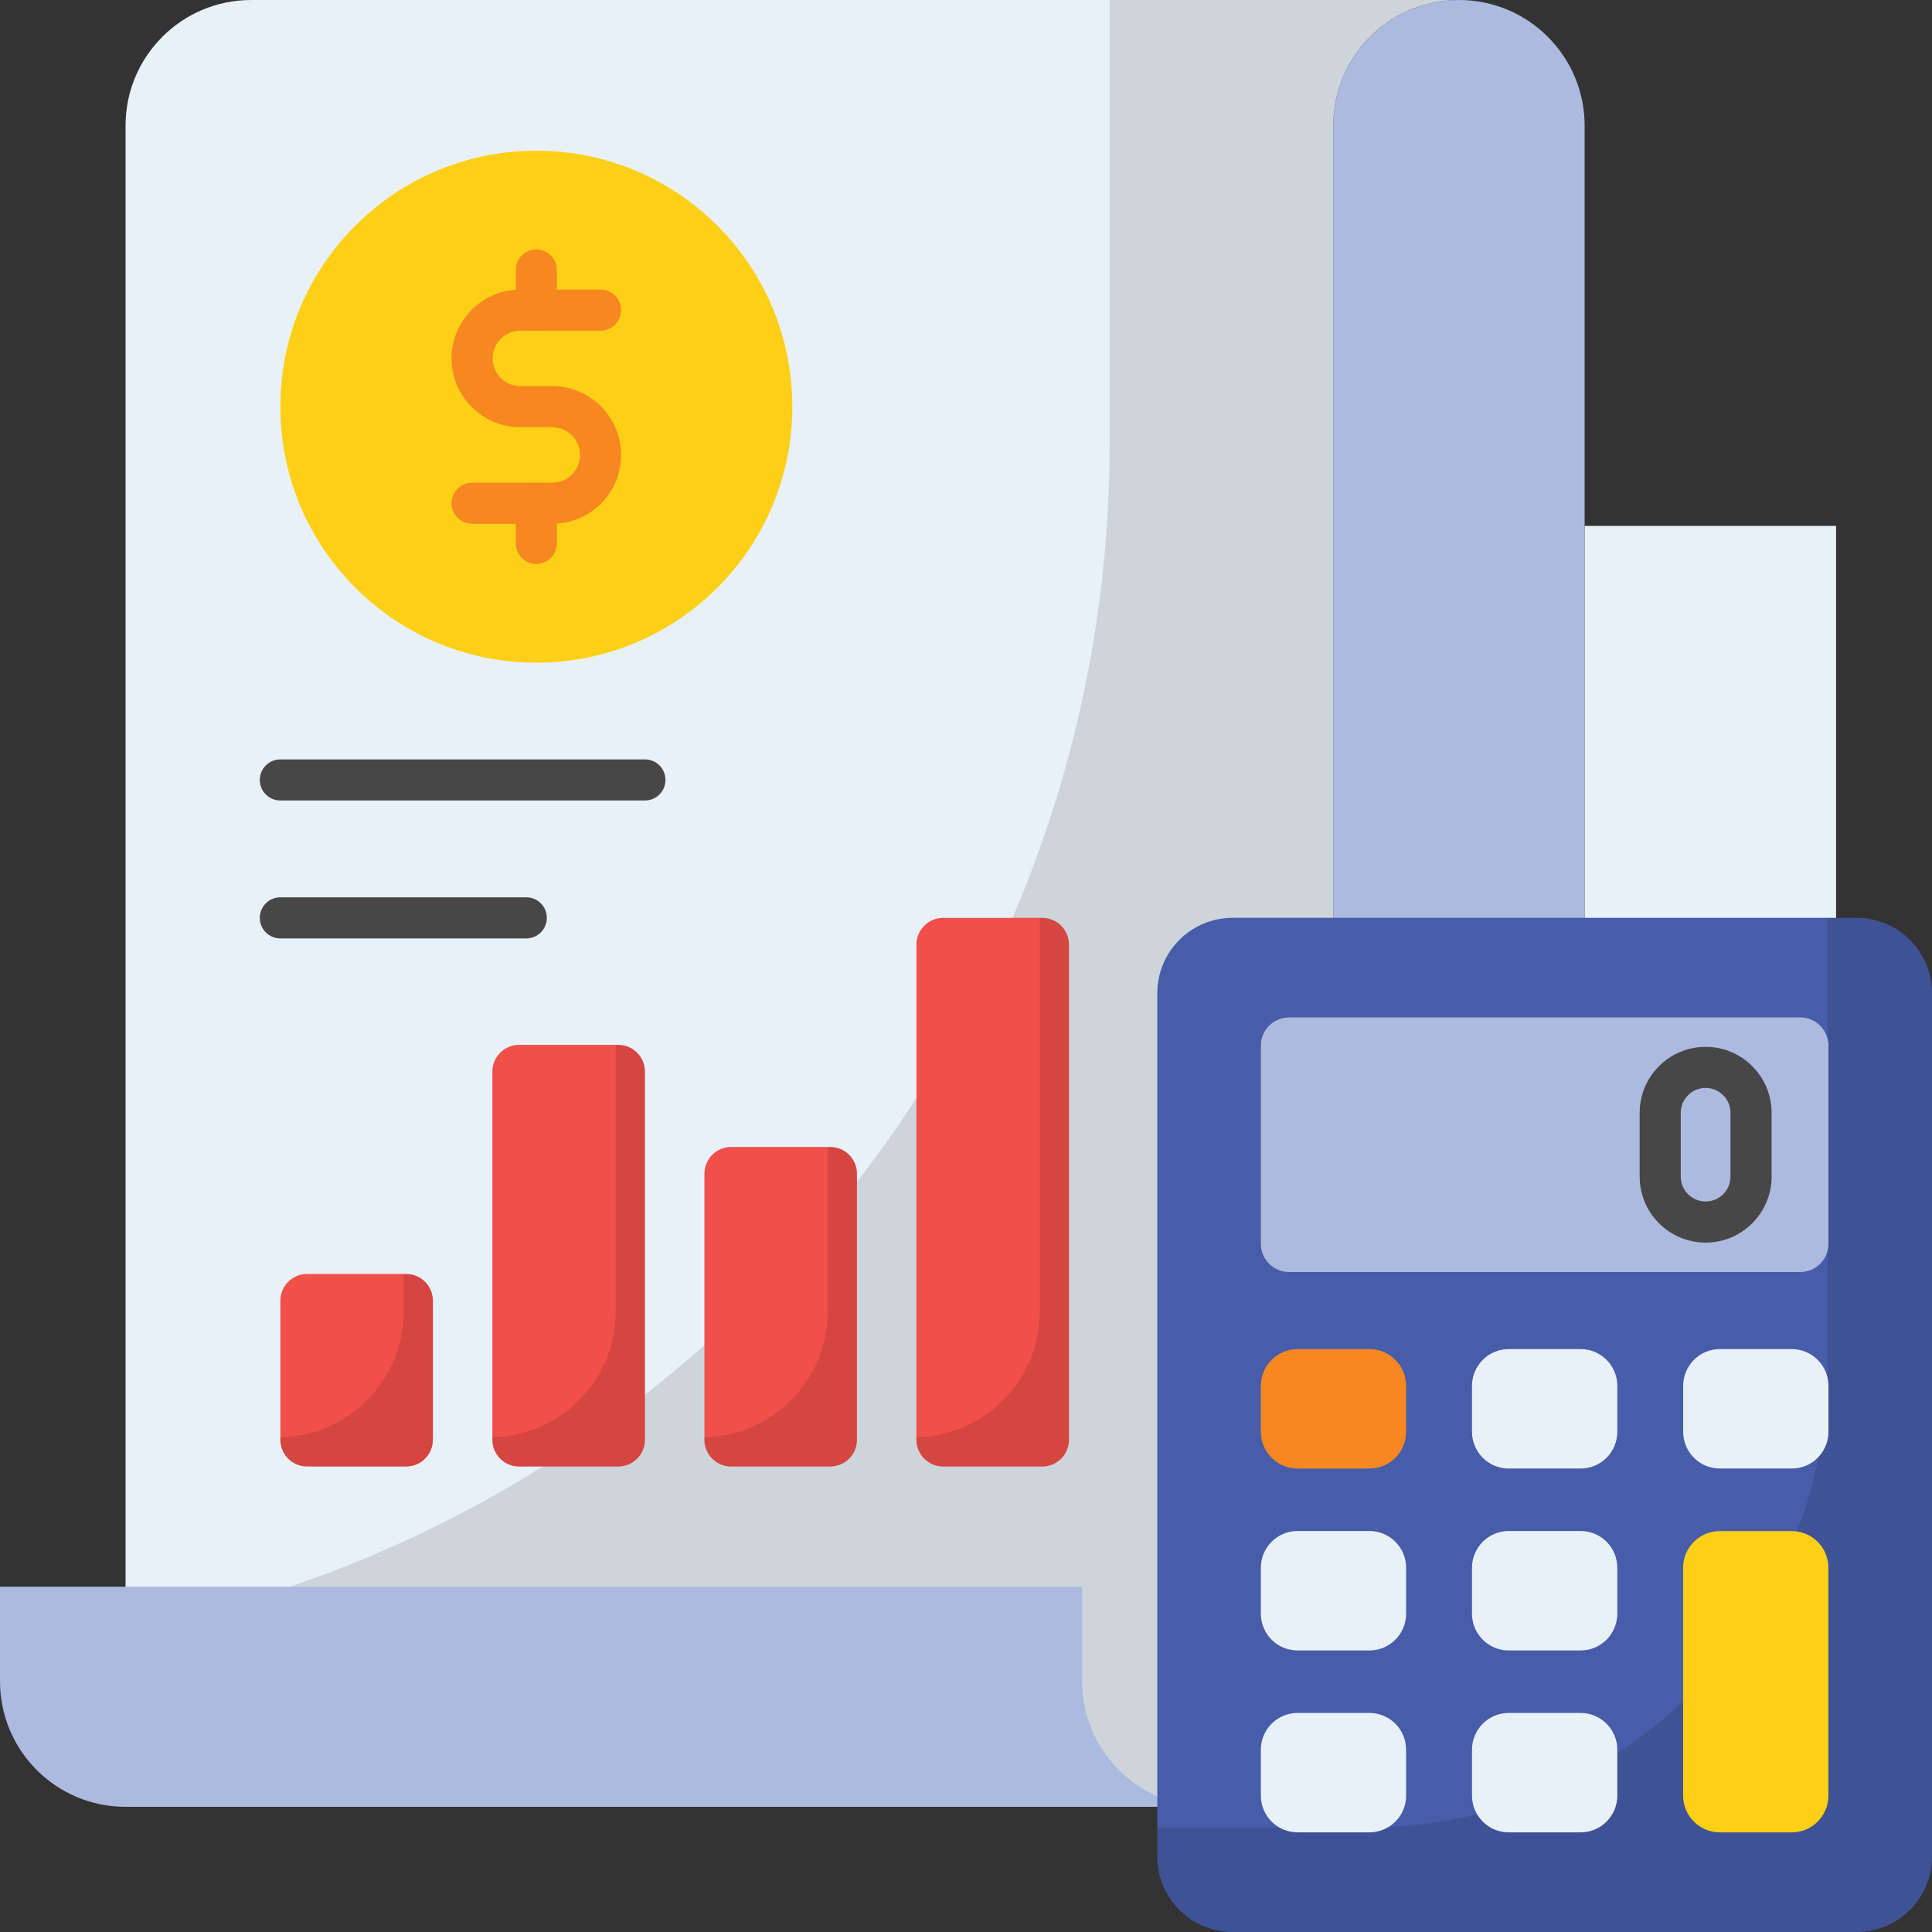
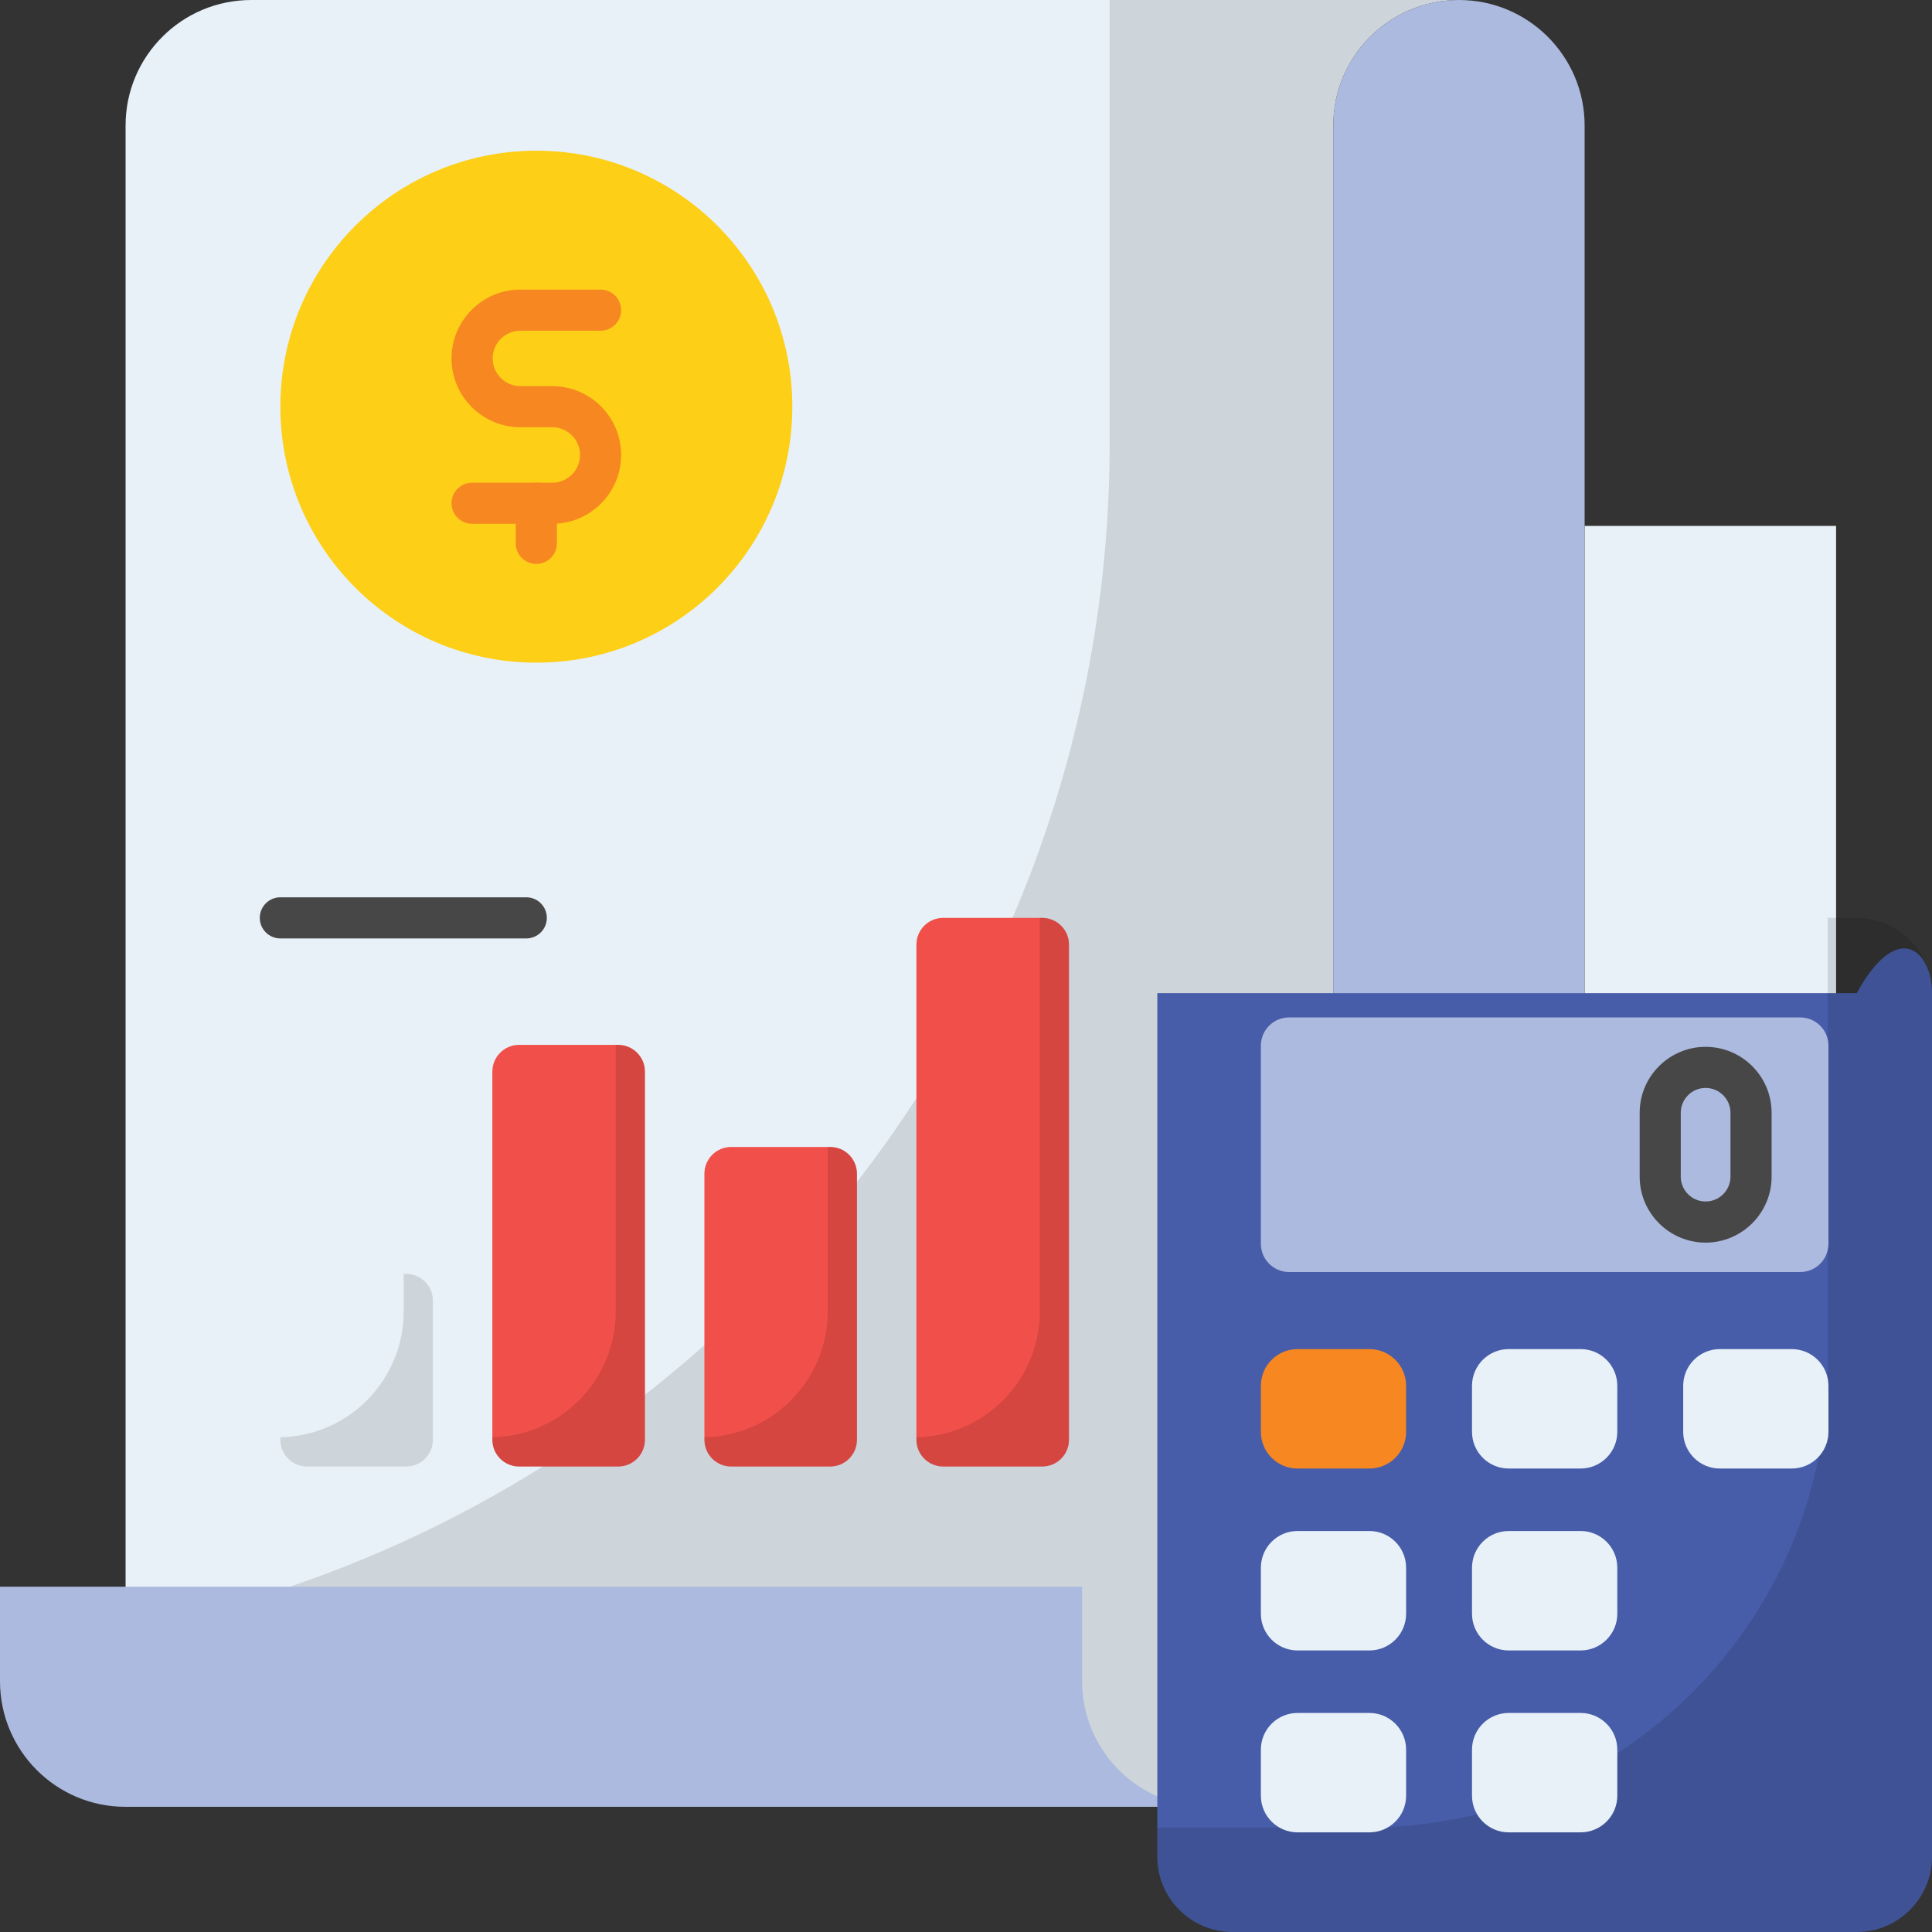
<svg xmlns="http://www.w3.org/2000/svg" width="45" height="45" viewBox="0 0 45 45" fill="none">
  <rect x="0" y="0" width="45" height="45" fill="#333333" stroke="none" />
  <path d="M33.985 0C33.176 0 32.443 0.325 31.912 0.857C31.38 1.388 31.055 2.116 31.055 2.925V39.16C31.055 39.562 30.974 39.949 30.825 40.299C30.753 40.471 30.662 40.639 30.557 40.792C30.504 40.873 30.452 40.945 30.389 41.017C30.332 41.094 30.27 41.161 30.203 41.227H30.198C29.666 41.759 28.934 42.084 28.125 42.084H2.925V2.925C2.925 2.116 3.251 1.388 3.782 0.857C4.313 0.325 5.046 9.05753e-05 5.855 9.05753e-05L33.985 0Z" fill="#E8F1F8" />
  <path opacity="0.12" d="M33.985 0C33.176 0 32.443 0.326 31.912 0.857C31.38 1.388 31.055 2.116 31.055 2.925V39.16C31.055 39.562 30.974 39.95 30.825 40.299C30.753 40.471 30.662 40.639 30.557 40.792C30.504 40.873 30.452 40.945 30.389 41.017C30.332 41.093 30.27 41.16 30.203 41.228H30.198C29.666 41.759 28.934 42.084 28.125 42.084H2.925V37.958C15.97 35.516 25.846 24.065 25.846 10.312V0H33.985Z" fill="black" />
  <path d="M28.125 42.084H2.92C1.307 42.084 0 40.773 0 39.16V36.958H25.205V39.16C25.205 40.773 26.512 42.084 28.125 42.084Z" fill="#ACBADF" />
  <path d="M39.839 33.257H31.055V2.925C31.055 2.116 31.38 1.388 31.912 0.857C32.443 0.326 33.175 0 33.984 0C35.598 0 36.909 1.312 36.909 2.925V30.327C36.91 31.945 38.221 33.257 39.839 33.257Z" fill="#ACBADF" />
  <path d="M36.911 12.249V30.328C36.911 31.945 38.221 33.256 39.839 33.256C41.456 33.256 42.766 31.945 42.766 30.328V12.249H36.911Z" fill="#E8F1F8" />
-   <path d="M45 23.132V43.246C45 44.215 44.214 45 43.246 45H28.71C27.742 45 26.956 44.215 26.956 43.246V23.132C26.956 22.163 27.742 21.378 28.71 21.378H43.246C44.214 21.378 45 22.163 45 23.132Z" fill="#475DA9" />
+   <path d="M45 23.132V43.246C45 44.215 44.214 45 43.246 45H28.71C27.742 45 26.956 44.215 26.956 43.246V23.132H43.246C44.214 21.378 45 22.163 45 23.132Z" fill="#475DA9" />
  <path opacity="0.12" d="M45 23.132V43.246C45 44.215 44.215 45 43.246 45H28.71C27.741 45 26.956 44.215 26.956 43.246V42.568H31.817C37.756 42.568 42.569 37.756 42.569 31.819V21.378H43.246C44.215 21.378 45 22.163 45 23.132Z" fill="black" />
  <path d="M42.588 28.97V24.355C42.588 23.992 42.294 23.698 41.93 23.698H30.026C29.663 23.698 29.368 23.992 29.368 24.355V28.97C29.368 29.333 29.663 29.628 30.026 29.628H41.93C42.294 29.628 42.588 29.334 42.588 28.97Z" fill="#ACBADF" />
  <path d="M32.751 32.278V33.35C32.751 33.822 32.369 34.205 31.896 34.205H30.223C29.751 34.205 29.368 33.822 29.368 33.35V32.278C29.368 31.806 29.751 31.423 30.223 31.423H31.896C32.368 31.423 32.751 31.806 32.751 32.278Z" fill="#F78721" />
  <path d="M37.67 32.278V33.35C37.67 33.822 37.287 34.205 36.815 34.205H35.141C34.669 34.205 34.286 33.822 34.286 33.35V32.278C34.286 31.806 34.669 31.423 35.141 31.423H36.815C37.287 31.423 37.67 31.806 37.67 32.278Z" fill="#E8F1F8" />
  <path d="M42.588 32.278V33.35C42.588 33.822 42.205 34.205 41.733 34.205H40.059C39.587 34.205 39.205 33.822 39.205 33.35V32.278C39.205 31.806 39.587 31.423 40.059 31.423H41.733C42.205 31.423 42.588 31.806 42.588 32.278Z" fill="#E8F1F8" />
  <path d="M32.751 36.515V37.587C32.751 38.059 32.369 38.442 31.896 38.442H30.223C29.751 38.442 29.368 38.059 29.368 37.587V36.515C29.368 36.043 29.751 35.66 30.223 35.66H31.896C32.368 35.66 32.751 36.043 32.751 36.515Z" fill="#E8F1F8" />
  <path d="M37.67 36.515V37.587C37.67 38.059 37.287 38.442 36.815 38.442H35.141C34.669 38.442 34.286 38.059 34.286 37.587V36.515C34.286 36.043 34.669 35.66 35.141 35.66H36.815C37.287 35.66 37.67 36.043 37.67 36.515Z" fill="#E8F1F8" />
  <path d="M32.751 40.753V41.825C32.751 42.297 32.369 42.679 31.896 42.679H30.223C29.751 42.679 29.368 42.297 29.368 41.825V40.753C29.368 40.281 29.751 39.898 30.223 39.898H31.896C32.368 39.898 32.751 40.281 32.751 40.753Z" fill="#E8F1F8" />
  <path d="M37.67 40.753V41.825C37.67 42.297 37.287 42.679 36.815 42.679H35.141C34.669 42.679 34.286 42.297 34.286 41.825V40.753C34.286 40.281 34.669 39.898 35.141 39.898H36.815C37.287 39.898 37.67 40.281 37.67 40.753Z" fill="#E8F1F8" />
-   <path d="M42.587 36.514V41.823C42.587 42.297 42.204 42.68 41.735 42.68H40.06C39.586 42.68 39.203 42.297 39.203 41.823V36.514C39.203 36.045 39.586 35.662 40.06 35.662H41.735C42.204 35.662 42.587 36.045 42.587 36.514Z" fill="#FDCF17" />
  <path d="M39.727 28.943C38.88 28.943 38.191 28.253 38.191 27.406V25.919C38.191 25.072 38.88 24.383 39.727 24.383C40.575 24.383 41.264 25.072 41.264 25.919V27.406C41.264 28.253 40.574 28.943 39.727 28.943ZM39.727 25.34C39.408 25.34 39.148 25.6 39.148 25.919V27.406C39.148 27.726 39.408 27.985 39.727 27.985C40.046 27.985 40.306 27.726 40.306 27.406V25.919C40.306 25.6 40.046 25.34 39.727 25.34Z" fill="#474747" />
  <path d="M18.455 9.472C18.455 12.767 15.786 15.435 12.493 15.435C9.2 15.435 6.53 12.767 6.53 9.472C6.53 6.179 9.2 3.51 12.493 3.51C15.786 3.51 18.455 6.179 18.455 9.472Z" fill="#FDCF17" />
  <path d="M12.864 12.2H10.996C10.732 12.2 10.517 11.986 10.517 11.722C10.517 11.457 10.732 11.243 10.996 11.243H12.864C13.22 11.243 13.51 10.953 13.51 10.597C13.51 10.241 13.22 9.951 12.864 9.951H12.121C11.237 9.951 10.517 9.232 10.517 8.348C10.517 7.464 11.237 6.745 12.121 6.745H13.988C14.253 6.745 14.467 6.959 14.467 7.224C14.467 7.488 14.253 7.703 13.988 7.703H12.121C11.764 7.703 11.475 7.992 11.475 8.348C11.475 8.704 11.764 8.994 12.121 8.994H12.864C13.748 8.994 14.467 9.713 14.467 10.597C14.467 11.481 13.748 12.2 12.864 12.2Z" fill="#F78721" />
  <path d="M12.492 13.135C12.227 13.135 12.013 12.921 12.013 12.657V11.722C12.013 11.457 12.227 11.243 12.492 11.243C12.756 11.243 12.971 11.457 12.971 11.722V12.657C12.97 12.921 12.756 13.135 12.492 13.135Z" fill="#F78721" />
-   <path d="M12.492 7.703C12.227 7.703 12.013 7.489 12.013 7.224V6.289C12.013 6.024 12.227 5.81 12.492 5.81C12.756 5.81 12.971 6.024 12.971 6.289V7.224C12.97 7.489 12.756 7.703 12.492 7.703Z" fill="#F78721" />
-   <path d="M10.083 30.296V33.534C10.083 33.879 9.804 34.158 9.46 34.158H7.153C6.809 34.158 6.53 33.879 6.53 33.534V30.296C6.53 29.952 6.809 29.673 7.153 29.673H9.46C9.804 29.673 10.083 29.952 10.083 30.296Z" fill="#F14F4A" />
  <path opacity="0.12" d="M10.083 30.295V33.534C10.083 33.879 9.805 34.158 9.46 34.158H7.153C6.808 34.158 6.53 33.879 6.53 33.534V33.476C8.121 33.447 9.403 32.146 9.403 30.546V29.672H9.46C9.805 29.672 10.083 29.952 10.083 30.295Z" fill="black" />
  <path d="M15.022 24.96V33.535C15.022 33.879 14.743 34.158 14.398 34.158H12.091C11.747 34.158 11.468 33.879 11.468 33.535V24.96C11.468 24.616 11.747 24.337 12.091 24.337H14.398C14.743 24.337 15.022 24.616 15.022 24.96Z" fill="#F14F4A" />
  <path opacity="0.12" d="M15.021 24.959V33.535C15.021 33.879 14.743 34.158 14.398 34.158H12.091C11.746 34.158 11.468 33.879 11.468 33.535V33.476C13.06 33.447 14.342 32.146 14.342 30.547V24.336H14.398C14.743 24.336 15.021 24.617 15.021 24.959Z" fill="black" />
  <path d="M19.96 27.338V33.534C19.96 33.879 19.681 34.158 19.337 34.158H17.03C16.686 34.158 16.407 33.879 16.407 33.534V27.338C16.407 26.994 16.686 26.715 17.03 26.715H19.337C19.681 26.715 19.96 26.994 19.96 27.338Z" fill="#F14F4A" />
  <path opacity="0.12" d="M19.96 27.337V33.534C19.96 33.879 19.681 34.158 19.336 34.158H17.03C16.685 34.158 16.407 33.879 16.407 33.534V33.476C17.998 33.447 19.28 32.146 19.28 30.546V26.714H19.336C19.681 26.714 19.96 26.994 19.96 27.337Z" fill="black" />
  <path d="M24.899 22.002V33.535C24.899 33.879 24.62 34.158 24.275 34.158H21.968C21.624 34.158 21.345 33.879 21.345 33.535V22.002C21.345 21.658 21.624 21.379 21.968 21.379H24.275C24.62 21.379 24.899 21.658 24.899 22.002Z" fill="#F14F4A" />
  <path opacity="0.12" d="M24.898 22.001V33.535C24.898 33.879 24.62 34.158 24.275 34.158H21.968C21.623 34.158 21.345 33.879 21.345 33.535V33.476C22.937 33.447 24.219 32.146 24.219 30.546V21.378H24.275C24.62 21.378 24.898 21.658 24.898 22.001Z" fill="black" />
-   <path d="M15.022 18.645H6.53C6.265 18.645 6.051 18.431 6.051 18.166C6.051 17.902 6.265 17.688 6.53 17.688H15.022C15.286 17.688 15.5 17.902 15.5 18.166C15.5 18.431 15.286 18.645 15.022 18.645Z" fill="#474747" />
  <path d="M12.258 21.858H6.53C6.265 21.858 6.051 21.643 6.051 21.379C6.051 21.114 6.265 20.9 6.53 20.9H12.258C12.523 20.9 12.737 21.114 12.737 21.379C12.737 21.643 12.523 21.858 12.258 21.858Z" fill="#474747" />
</svg>